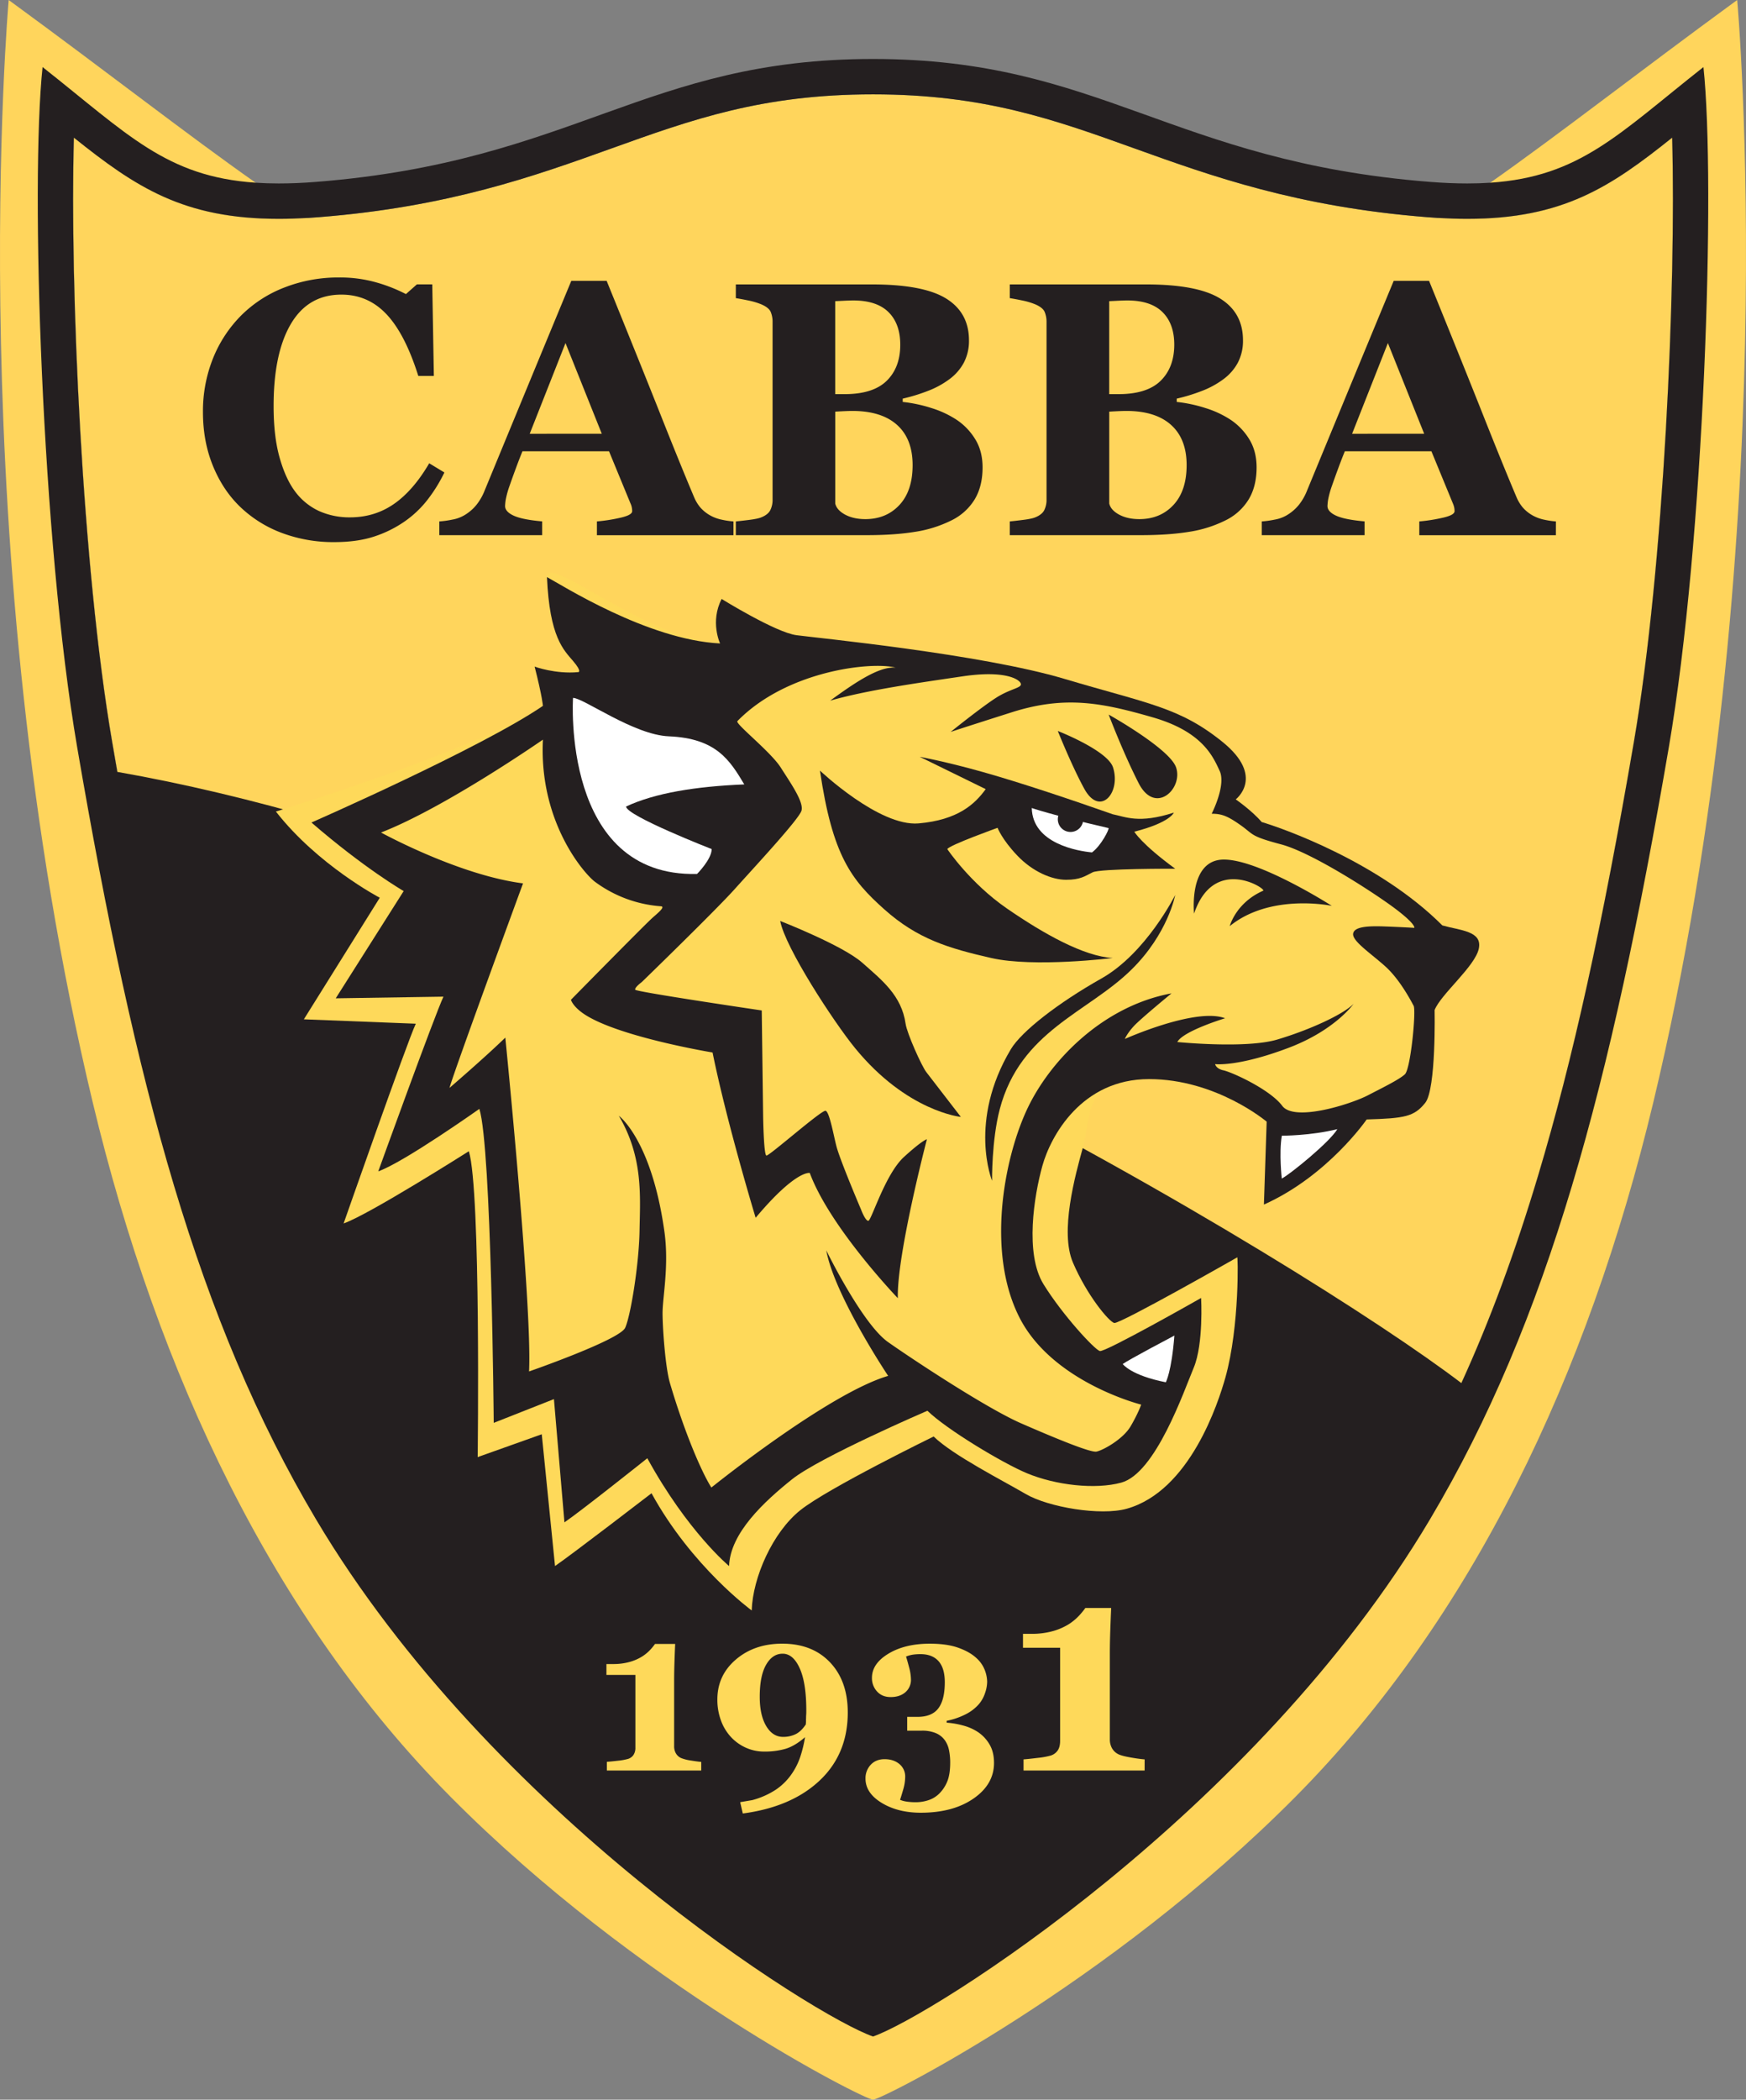
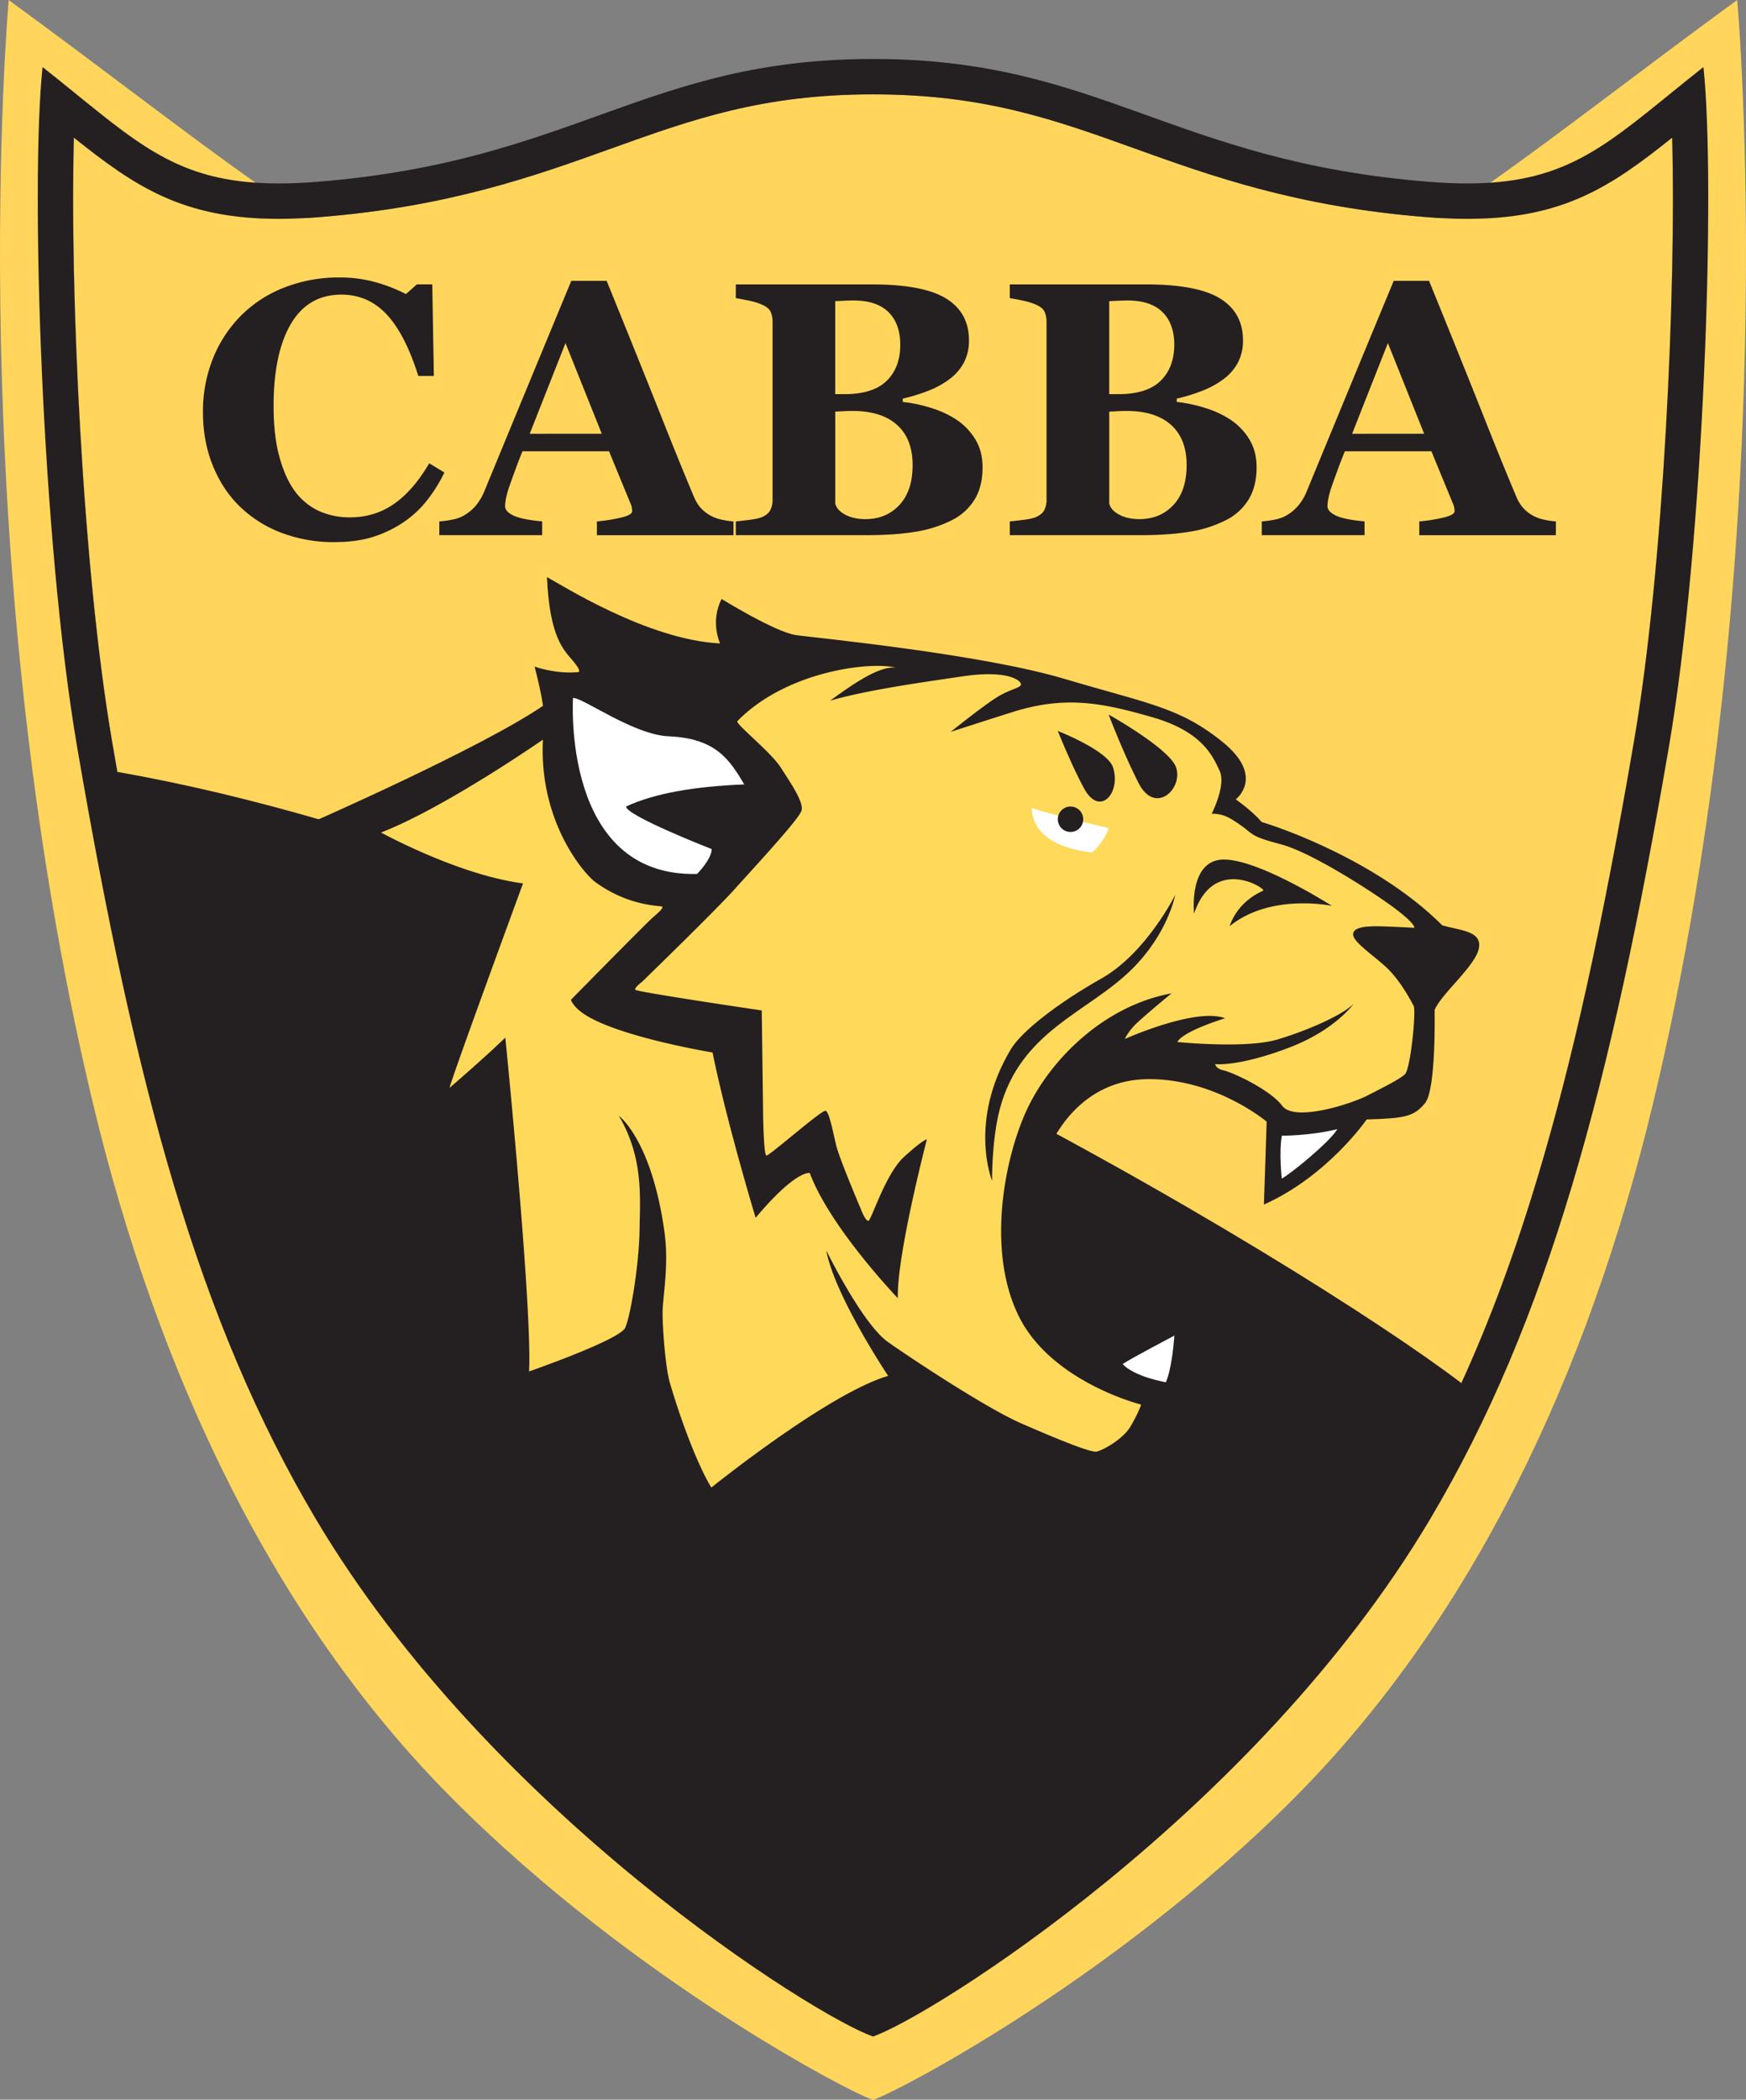
<svg xmlns="http://www.w3.org/2000/svg" id="f78cbda4-bfa7-4237-9e35-4dddbe70d116" data-name="Layer 2" viewBox=".01 0 1590.92 1912">
  <rect x=".01" y="0" width="1590.92" height="1912" fill="#808080" stroke="none" />
  <defs>
    <style>.f8705c1d-1273-4d86-b8ee-7f665aca99b7{fill:#ffd55c}.b64bb2b6-97fd-44b7-bb94-f2176185c56f{fill:#241f20}.fa12ed0c-29fb-467c-adba-73192e4f4d2f{fill:#fed95a}.b3089a77-c9ce-4a92-9763-b5c048a055c3{fill:#fff}</style>
  </defs>
  <g id="f7b24a1d-b5a9-48c1-85ff-1b0179eb4eef" data-name="Layer 8">
    <path d="M1506.48 1003.75c-59.46 248.27-165.11 470.16-326 632.37-170 171.36-377.1 275.88-385 275.88s-215-104.52-385-275.88c-160.92-162.21-266.57-384.12-326-632.37C-36.36 499.36 7.93 0 7.93 0c91.92 67.15 162.64 122.62 225 166.38 16.41 11.5 32.23 22.19 47.72 32.07-9.31.55-18.25.83-26.66.83-86.89 0-130.44-28.89-186.68-73.92-3.78 136.18 7.49 390.77 34.78 549.76 28.83 168.13 55.77 290.09 87.36 395.46 34.68 115.76 74.75 209.89 126 296.27 82.72 139.28 201.42 251.27 286.43 320.72 86 70.23 161.79 116.69 193.54 132 31.73-15.26 107.54-61.72 193.52-132 85-69.45 203.71-181.44 286.43-320.72 51.3-86.38 91.37-180.51 126-296.27 31.59-105.37 58.53-227.33 87.36-395.46 27.29-159 38.56-413.58 34.78-549.76-56.24 45-99.81 73.92-186.68 73.92-8.41 0-17.35-.28-26.66-.83 15.49-9.88 31.31-20.57 47.72-32.07 62.36-43.76 133.08-99.23 225-166.38.14 0 44.43 499.36-76.41 1003.75Z" class="f8705c1d-1273-4d86-b8ee-7f665aca99b7" />
    <path d="M1488.85 675.12c-28.83 168.13-55.77 290.09-87.36 395.46-34.68 115.76-74.75 209.89-126 296.27-82.72 139.28-201.42 251.27-286.43 320.72-86 70.23-161.79 116.69-193.52 132-31.75-15.26-107.56-61.72-193.54-132-85-69.45-203.71-181.44-286.43-320.72-51.3-86.38-91.37-180.51-126-296.27-31.59-105.37-58.53-227.33-87.36-395.46-27.29-159-38.56-413.58-34.78-549.76 56.24 45 99.79 73.92 186.68 73.92 8.41 0 17.35-.28 26.66-.83 3.34-.22 6.74-.44 10.19-.72 118.13-9.36 196.52-37.53 265.72-62.38 73.86-26.52 137.67-49.43 238.81-49.43s164.93 22.91 238.79 49.43c69.18 24.85 147.59 53 265.82 62.38 3.45.28 6.85.5 10.19.72 9.31.55 18.25.83 26.66.83 86.87 0 130.44-28.89 186.68-73.92 3.78 136.18-7.49 390.77-34.78 549.76Z" class="f8705c1d-1273-4d86-b8ee-7f665aca99b7" />
    <path d="M1552.16 61.07c-77.42 61-112.48 99.79-194.15 105.31q-10 .69-21.06.68c-10.63 0-22-.48-34.31-1.45C1067.56 147 1002.62 53.7 795.48 53.7S523.4 147 288.32 165.61c-12.28 1-23.68 1.45-34.31 1.45q-11.05 0-21.06-.68C151.28 160.86 116.22 122.1 38.8 61.07 27.54 167.12 38 491.99 70.35 680.58c53 308.83 109.88 521.61 217.47 702.72 159.07 267.81 455.06 453.05 507.66 471.17 52.59-18.12 348.58-203.36 507.65-471.17 107.59-181.11 164.49-393.89 217.47-702.72 32.36-188.58 42.82-513.46 31.56-619.51Zm-63.31 614.05c-28.83 168.13-55.77 290.09-87.36 395.46-20.92 69.81-43.8 131.77-69.91 188.89-141.42-107.76-738.75-471.27-1224.66-556.58q-2.38-13.68-4.81-27.77c-27.29-159-38.56-413.58-34.78-549.76 56.24 45 99.79 73.92 186.68 73.92 8.41 0 17.35-.28 26.66-.83 3.34-.22 6.74-.44 10.19-.72 118.23-9.36 196.62-37.53 265.82-62.38 73.86-26.52 137.67-49.43 238.81-49.43s164.93 22.91 238.79 49.43c69.18 24.85 147.59 53 265.82 62.38 3.45.28 6.85.5 10.19.72 9.31.55 18.25.83 26.66.83 86.87 0 130.44-28.89 186.68-73.92 3.78 136.18-7.49 390.77-34.78 549.76Z" class="b64bb2b6-97fd-44b7-bb94-f2176185c56f" />
-     <path d="M498.4 525.53c-1-22.54 91.28 57.06 157.73 60.41 0 0-9.32-19.71 1.42-40.52 0 0 49.08 30.45 68.21 33s168.13 17.12 244.14 39.77 104.71 25.67 144 57.38 12.08 52.36 12.08 52.36 14.6 10.06 23.66 20.63c17.12 5 106.22 35.74 164.61 94.14 16.44 4.66 36.58 5 33.22 21.14s-34.52 41.41-40.27 55.88c0 0 1.51 72-8.56 84.56s-18.62 14.1-53.35 15.11c0 0-35.24 51.34-93.63 77.52l2.51-75.51s-45.81-38.76-107.22-38.76-52.35 33.89-59.9 61.08-21.48 77.85-9.4 106c12.82 29.92 32.72 53.7 37.59 55S1127.3 1145 1127.3 1145c.7-4.32 2.43 62.48-10.74 109.41-6.35 22.59-32.22 103.36-89.94 119.47-23.77 6.63-71.32-1.34-92-13.43s-66.28-35.23-83.9-52.35c0 0-96.32 47-121.49 67.12s-43.29 61.08-44.29 91.28c0 0-54.54-39.77-91.28-106.72 0 0-71.82 55.21-87.93 66.28l-12.08-120-58.39 20.8s3-243.3-8.06-278.54c0 0-90.94 57.73-114.1 65.78 0 0 57.72-164.77 65.78-181.89l-102-4 69.16-110.71S289.66 788 251.4 739c0 0 186.42-57.39 243.31-96.15 0 0-.51-8.05-7.55-35.74 0 0 19.12 7 39.76 5 0 0 3.86 0-4.69-10.07s-21.48-21.64-23.83-76.51Z" class="fa12ed0c-29fb-467c-adba-73192e4f4d2f" />
    <path d="M498.4 525.53c12.75 6.72 91.28 57.06 157.73 60.41 0 0-9.32-19.71 1.42-40.52 0 0 49.08 30.45 68.21 33s168.13 17.12 244.14 39.77 104.71 25.67 144 57.38 12.08 52.36 12.08 52.36 14.6 10.06 23.66 20.63c17.12 5 106.22 35.74 164.61 94.14 16.44 4.66 36.58 5 33.22 21.14s-34.52 41.41-40.27 55.88c0 0 1.51 72-8.56 84.56s-18.62 14.1-53.35 15.11c0 0-35.24 51.34-93.63 77.52l2.51-75.51s-45.81-38.76-107.22-38.76-89.6 51.85-97.15 79-16.11 80 1 107.73 46.48 59.56 51.35 60.9 92.29-48.32 92.29-48.32 2.35 41.78-6.71 63.43-34.74 96.14-66 104.7c-23.8 6.53-59.9 2.35-86.08-8.56-22.07-9.2-73-39.76-90.61-56.88 0 0-98.16 42.28-123.33 62.42s-56.38 48.83-57.38 79c0 0-37.76-31.21-74.5-98.16 0 0-59.4 47.32-75.51 58.39l-9.57-112.25-54.86 21.64s-2-250.68-13.09-285.92c0 0-69 48.83-92.12 56.88 0 0 51.34-142 59.4-159.07l-98.16 1.51 61.91-97.65s-35.72-20.61-84.04-62.43c0 0 154-67.46 210.92-106.22 0 0-.51-8.05-7.55-35.74 0 0 19.12 7 39.76 5 0 0 3.86 0-4.69-10.07s-21.48-21.57-23.83-76.44Z" class="b64bb2b6-97fd-44b7-bb94-f2176185c56f" />
    <path d="M494.71 673.53s-89.1 61.92-147.5 84.57c0 0 70.48 38.76 129.38 46.31 0 0-62.93 171.15-67 186.25 0 0 32.22-27.68 50.85-45.8 0 0 24.66 245.14 21.64 304 0 0 82.56-28.69 87.59-39.77s12.59-57.89 13.09-88.59 3.56-66.48-18.88-104.46c0 0 29.79 21.57 41.53 105.46 4.38 31.29-1.74 59.74-1.68 74.5s2.62 49.49 6.72 63.43c12.58 42.79 28.19 80 37.75 95.14 0 0 106.21-85.57 161.08-101.68 0 0-48.83-73-56.38-114.27 0 0 32.72 66.95 56.38 83.56s90.11 60.41 121.32 74 62.92 26.68 68.46 25.67 24.16-11.07 31.21-23.15 9.56-19.64 9.56-19.64-80.54-20.13-110.74-79-14.6-143 6-188.26 69.47-95.65 132.39-107.23c0 0-27.94 22.91-34.23 29.7s-8.31 11.83-8.31 11.83 64.44-28.94 91.37-18.87c0 0-38.26 11.57-43.54 21.64 0 0 62.42 6.29 91.11-2.26s59.4-22.4 69.47-32.47c0 0-16.85 24-59.15 40-46.57 17.62-67 14.85-67 14.85s.63 4.15 7.55 5.66c8.17 1.78 42.53 17.49 53.61 32.34s62.41-1.5 78-9.56c15.11-7.8 28.59-14.43 33.73-19.13 5.33-4.87 10.38-58.12 8-62.42-2.51-4.66-12.58-23.91-25.67-35.74s-30.45-23.16-29.45-29.95 15.11-7.05 29-6.55 26.75 1.26 26.75 1.26 1.69-3-16.94-17.11-76-51.35-104.45-58.9-24.66-8.81-36.75-17.37-17.46-10.52-26.52-10.52c0 0 13.34-25.92 7.29-39s-15.6-35.74-61.16-48.83-79.28-20.13-128.36-4.53-55.62 17.87-55.62 17.87 32.46-26.17 44.55-33 20.63-7.3 19.38-11.07-14.1-12.34-53.11-6.55S790.7 628.23 756.48 638c22.65-16.53 45-31.6 59.73-30-21.89-5.88-99.33 2.6-144.3 48.66-2.29 2.34 30.2 27.68 39.51 42.28s21.15 31.46 18.88 39.27-43.29 51.84-60.91 71.48-84.57 84.56-84.57 84.56-6.79 5-6 7 115.28 18.88 115.28 18.88l1.26 96.4s.5 35.23 3 35.74 50.08-41.53 53.86-40.78 7.84 25.27 10.32 33.73c4.21 14.4 21.9 55.88 21.9 55.88s4 10.82 6.79 10.57 15.35-42.54 32.47-58.14 20.89-16.11 20.89-16.11-27.57 105.46-26.5 144.72c0 0-61.84-64.43-80.22-114 0 0-12.33-3.27-49.33 40.78 0 0-26.18-86.08-39.26-150.51 0 0-81-13.34-114.27-33.23-13-7.77-14.77-14.76-14.77-14.76s63.74-64.83 73.66-74.08c3.78-3.53 13.18-10.71 8.31-11.08a114.82 114.82 0 0 1-60-22.23c-9.54-7.03-51.28-54.24-47.5-129.5Z" class="fa12ed0c-29fb-467c-adba-73192e4f4d2f" />
-     <path d="M710.91 838.64s56.88 22.15 74.75 38 35.82 29.72 39.52 55.62c1.26 8.81 14.6 38.51 18.88 44.05s31.46 40.77 31.46 40.77-49.08-4.78-96.4-62.67c-19.15-23.41-63.64-91.36-68.21-115.77Zm127.11-149.5s24.45 4.52 57.72 13.92c35.42 10 80.85 25.3 118.21 38.43 11.42 2.23 23.71 8.83 55.62-1.51 0 0-3.27 9.06-36 17.36 0 0 6 10.83 37.25 33.73 0 0-68.21-.25-75.25 3.27s-11.25 6.8-24.17 6.8-30.45-7.3-44.55-22.15-17.87-25.17-17.87-25.17-44.29 15.86-45.8 19.38c0 0 20.8 31 54.36 54.11s70 43.55 96.4 45.06c0 0-71.73 8.89-110.75 0s-67.2-17.37-97.4-44.3-47.31-49.07-58.64-126.35c0 0 54 51.18 89.86 48.07s51.34-17.62 61.16-31.21Z" class="b64bb2b6-97fd-44b7-bb94-f2176185c56f" />
    <path d="M1070.83 815s-26.41 53-67.2 76c-39.28 22.15-72.71 48-82.56 64.44-39.26 65.69-17.11 119.8-17.11 119.8s-.48-36.69 7-65.19c18.87-71.48 80.26-87.91 120-127.1 33.33-32.73 39.87-67.95 39.87-67.95Z" class="b64bb2b6-97fd-44b7-bb94-f2176185c56f" />
    <path d="M940.13 735.78s15.68 5.71 70 18.29c.62 1.12-6.61 15.81-15.1 22.15-12.72-1.22-54.16-7.89-54.9-40.44Z" class="b3089a77-c9ce-4a92-9763-b5c048a055c3" />
    <circle cx="975.44" cy="746.02" r="11.58" class="b64bb2b6-97fd-44b7-bb94-f2176185c56f" />
    <path d="M678.19 714.3c-13.09-21.89-25.42-42-68.71-43.79-32.19-1.31-77.77-35-87.34-35 0 0-10.82 163.35 113 160.33 0 0 13.34-13.34 13.34-22.65 0 0-78-30.45-78-38.76 26.29-12.3 63.39-18.32 107.71-20.13Zm489.8 319.91s26.61 0 50.59-6c-7 11.86-42.95 41-50.59 45 .02 1.09-2.73-23.21 0-39Zm-97.91 181.97s-42 22.15-47.07 25.92c0 0 7.3 10.32 39.26 16.62 0 0 5.29-9.57 7.81-42.54Z" class="b3089a77-c9ce-4a92-9763-b5c048a055c3" />
    <path d="M1010.21 650.71s55.43 30.95 61.38 48c6.77 19.39-18.95 44-34.07 14.43-14.36-28.14-27.31-62.43-27.31-62.43Zm-46.35 14.93s45.42 17.69 50.34 33.23c7.36 23.22-12 45.22-26.17 19.46-11.39-20.72-24.17-52.69-24.17-52.69Zm124.17 166.29s-5.34-49.2 27.18-49.2 98.33 42.15 98.33 42.15-55.71-11.85-93 18.46c0 0 5.46-21.22 30.42-32.22 3.52-1.55-44.81-32.89-62.93 20.81ZM304.37 493.65a133.78 133.78 0 0 1-47-8.14 110.71 110.71 0 0 1-38.15-23.61q-15.93-15.15-25.11-37.48t-9.17-49.08a129 129 0 0 1 9.25-49.25 117 117 0 0 1 26-39.25 113.74 113.74 0 0 1 39.44-25.22 134.62 134.62 0 0 1 49.26-8.95 120.63 120.63 0 0 1 34.59 4.67 142.34 142.34 0 0 1 26.4 10.46l10-8.85h14l1.45 83.38h-14.17q-12.06-38.22-28.95-56.14t-41.15-17.9q-30.24 0-46 26.68t-15.75 74.89q0 27.25 5.38 46.52t14.07 31a57 57 0 0 0 22 18 67.67 67.67 0 0 0 28.14 5.73q22.51 0 40.12-12.24t32.08-37l13.84 8.37a139.1 139.1 0 0 1-15.78 25.35 95.13 95.13 0 0 1-20.44 19.24 106.12 106.12 0 0 1-28.09 13.84q-15.33 4.99-36.26 4.98Zm363.97-6.28H543.9v-12.55a156.14 156.14 0 0 0 20.41-3.14q11.71-2.49 11.72-6.2a16.75 16.75 0 0 0-1.61-7.24l-19.49-47.33h-78.85q-2.73 6.6-6 15.45t-5.68 15.78a83.21 83.21 0 0 0-3.6 13 47.15 47.15 0 0 0-.57 5.63q0 5.16 7.8 8.78t26 5.23v12.55h-93.72v-12.51a87.63 87.63 0 0 0 12-1.69 32.27 32.27 0 0 0 10.55-3.79 40.94 40.94 0 0 0 11.19-9.49 50.63 50.63 0 0 0 7.64-13.36q18.67-45.24 37.43-90.63t41.45-100.13h32.2q31.54 77.59 49.42 122.66t30.42 74.7a36.84 36.84 0 0 0 5.31 8.77 34.25 34.25 0 0 0 9.18 7.48 36.42 36.42 0 0 0 10.46 3.87 75.8 75.8 0 0 0 10.79 1.61Zm-120-92.4-33.06-82.56L482.67 395Zm323.79-12.39a56.89 56.89 0 0 1 16.74 17.79q6.43 10.69 6.44 25.19 0 17.38-7.32 29.38a50.83 50.83 0 0 1-21 18.91 112.39 112.39 0 0 1-33.4 10.47q-18.91 3.06-44.51 3h-118.6v-12.5q5-.48 12.56-1.45t10.62-2.25q6-2.42 8.13-6.36a21.08 21.08 0 0 0 2.17-10.22v-161a23.22 23.22 0 0 0-1.77-9.66q-1.77-3.86-8.53-6.76a63.61 63.61 0 0 0-11.59-3.46q-6.6-1.37-11.59-2.17V259h124.06q46.85 0 67.61 12.88t20.77 38a42.75 42.75 0 0 1-4.67 20.36 45.44 45.44 0 0 1-13.36 15.21 80.36 80.36 0 0 1-18.84 10.31 163.68 163.68 0 0 1-23.5 7.24v3a131.79 131.79 0 0 1 26.08 5.55 90 90 0 0 1 23.5 11.03Zm-51.83-68.74q0-19-10.71-29.62t-32.11-10.62q-3.06 0-8 .24c-3.28.16-6.09.3-8.45.4v84.68h8.45q26.07 0 38.47-12.16t12.35-32.92Zm11.27 109.71q0-23.87-14.17-36.6t-40.73-12.74q-3.06 0-8.13.24c-3.38.16-5.87.3-7.48.4v83.69q1.44 6 9 10.08t18.35 4.11q19.15 0 31.15-12.9t12.01-36.28Zm290.24-40.97a57.12 57.12 0 0 1 16.74 17.79q6.43 10.69 6.44 25.19 0 17.38-7.33 29.38a50.77 50.77 0 0 1-21 18.91 112.3 112.3 0 0 1-33.4 10.47q-18.91 3.06-44.51 3H920.1v-12.5q5-.48 12.56-1.45t10.62-2.25q6-2.42 8.13-6.36a21.08 21.08 0 0 0 2.18-10.22v-161a23.21 23.21 0 0 0-1.78-9.66q-1.77-3.86-8.53-6.76a63.37 63.37 0 0 0-11.59-3.46q-6.6-1.37-11.59-2.17V259h124.12q46.83 0 67.6 12.88t20.77 38a42.75 42.75 0 0 1-4.67 20.36 45.33 45.33 0 0 1-13.36 15.21 80.49 80.49 0 0 1-18.83 10.31 163.68 163.68 0 0 1-23.5 7.24v3a131.55 131.55 0 0 1 26.07 5.55 90 90 0 0 1 23.51 11.03Zm-51.84-68.74q0-19-10.7-29.62t-32.12-10.62c-2 0-4.69.08-8 .24s-6.09.3-8.45.4v84.68h8.37q26.09 0 38.48-12.16t12.42-32.92Zm11.27 109.71q0-23.87-14.17-36.6t-40.72-12.74q-3.06 0-8.13.24c-3.38.16-5.88.3-7.49.4v83.69q1.45 6 9 10.08t18.35 4.11q19.16 0 31.15-12.9t12.01-36.28Zm336.44 63.82h-124.44v-12.55a155.89 155.89 0 0 0 20.41-3.14q11.73-2.49 11.73-6.2a19.93 19.93 0 0 0-.24-2.9 20.7 20.7 0 0 0-1.37-4.34l-19.5-47.33h-78.85q-2.73 6.6-6 15.45t-5.68 15.78a84.36 84.36 0 0 0-3.6 13 46.51 46.51 0 0 0-.56 5.63q0 5.16 7.8 8.78t26 5.23v12.55h-93.69v-12.51a88 88 0 0 0 12-1.69 32.29 32.29 0 0 0 10.54-3.79 40.94 40.94 0 0 0 11.19-9.49 50.35 50.35 0 0 0 7.64-13.36q18.68-45.24 37.43-90.63t41.45-100.13h32.2q31.55 77.59 49.42 122.66t30.42 74.7a37.5 37.5 0 0 0 5.31 8.77 34.25 34.25 0 0 0 9.18 7.48 36.42 36.42 0 0 0 10.46 3.87 75.8 75.8 0 0 0 10.79 1.61Zm-120-92.4-33.06-82.56-32.61 82.59Z" class="b64bb2b6-97fd-44b7-bb94-f2176185c56f" />
-     <path d="M638.96 1612.27h-86v-7.92c2.08-.14 5.4-.48 10-1a55.09 55.09 0 0 0 9.33-1.67 9.44 9.44 0 0 0 4.89-3.54 11.66 11.66 0 0 0 1.78-6.88v-66.06h-26.39v-9.9h5.73a55.1 55.1 0 0 0 15.69-2 43.2 43.2 0 0 0 11-4.8 38 38 0 0 0 7.35-6 56 56 0 0 0 4.53-5.52h18.34q-.32 6.76-.62 15.83t-.32 16.26v61.07a12.63 12.63 0 0 0 1.62 6.51 10.46 10.46 0 0 0 4.64 4.22 38.44 38.44 0 0 0 9.06 2.29c4.24.7 7.36 1.11 9.38 1.25Zm133.52-52.93q0 37.92-25.64 62.05t-70 30l-2.4-10.31 11.05-1.88a73.7 73.7 0 0 0 21.26-9.38 54.12 54.12 0 0 0 13.85-13.34 61.43 61.43 0 0 0 8.55-16.57 112.93 112.93 0 0 0 4.38-18q-9.18 8-17.77 10.58a67.58 67.58 0 0 1-19.38 2.51 40.18 40.18 0 0 1-16.78-3.54 42 42 0 0 1-13.55-9.69 44.49 44.49 0 0 1-9.11-15.06 54.26 54.26 0 0 1-3.29-19.12q0-22 16.89-36.42t42.2-14.43q27.4 0 43.56 17t16.18 45.6Zm-38 5.73c0-1 0-2.15.11-3.55s.1-2.74.1-4.06q0-25-6-38.3t-15.58-13.28q-9.27 0-15.06 10.11t-5.78 29.17q0 16.68 5.89 26.58t15.47 9.9a25.87 25.87 0 0 0 11.15-2.4q5.12-2.4 9.49-9c0-.35 0-1 .1-1.83s.04-1.95.04-3.34Zm156.66 12.19a34.41 34.41 0 0 1 10.42 11.1q4.17 6.93 4.17 17 0 19.49-18.65 32.4t-48 12.93q-21 0-35.74-9t-14.7-22.14a17.71 17.71 0 0 1 4.74-12.51q4.74-5.1 12.67-5.1 8.22 0 13.49 4.43a14.65 14.65 0 0 1 5.26 11.82 41.61 41.61 0 0 1-1.82 11.41c-1.22 4.21-2.17 7.31-2.87 9.33a23.89 23.89 0 0 0 5.94 1.62 56.06 56.06 0 0 0 8.55.57 36.31 36.31 0 0 0 11.83-2 24.92 24.92 0 0 0 10-6.46 33 33 0 0 0 6.93-11q2.44-6.3 2.45-16.72a55.8 55.8 0 0 0-1.09-11.26 23.3 23.3 0 0 0-4-9.27 19.35 19.35 0 0 0-8-6.2 32 32 0 0 0-12.87-2.24h-13.23v-12.57H836q13.13 0 19-7.76t5.89-23.71q0-12.83-5.68-19.23t-16.41-6.41a47.24 47.24 0 0 0-7.09.47 28.77 28.77 0 0 0-6.14 1.72c.76 2.36 1.7 5.67 2.81 9.9a44 44 0 0 1 1.67 10.84 14.75 14.75 0 0 1-5.11 11.78q-5.1 4.37-13.34 4.37-7.81 0-12.45-5.1a17.81 17.81 0 0 1-4.64-12.4q0-12.93 15-22t37.56-9.12q15.63 0 25.9 3.64t16.2 9a28.62 28.62 0 0 1 8.08 11.2 31.25 31.25 0 0 1 2.24 10.78 33 33 0 0 1-1.93 10.37 29.83 29.83 0 0 1-5.68 10.16 39.91 39.91 0 0 1-12 9.17 67.53 67.53 0 0 1-17.3 5.94v1.67a75.6 75.6 0 0 1 14.64 2.5 45.62 45.62 0 0 1 13.92 6.08Zm151.82 35.01H932.64v-10.16q4-.27 12.77-1.34a70.94 70.94 0 0 0 12-2.14 12.11 12.11 0 0 0 6.29-4.54q2.26-3.21 2.27-8.83v-84.77h-33.83v-12.7h7.34a70.78 70.78 0 0 0 20.13-2.54 56 56 0 0 0 14.1-6.15 48.66 48.66 0 0 0 9.43-7.76 69.37 69.37 0 0 0 5.82-7.09h23.52q-.4 8.7-.8 20.33t-.4 20.86v78.35a16.28 16.28 0 0 0 2.07 8.36 13.51 13.51 0 0 0 6 5.42c2.32 1.06 6.19 2 11.63 2.94s9.45 1.42 12 1.6Z" class="fa12ed0c-29fb-467c-adba-73192e4f4d2f" />
  </g>
</svg>